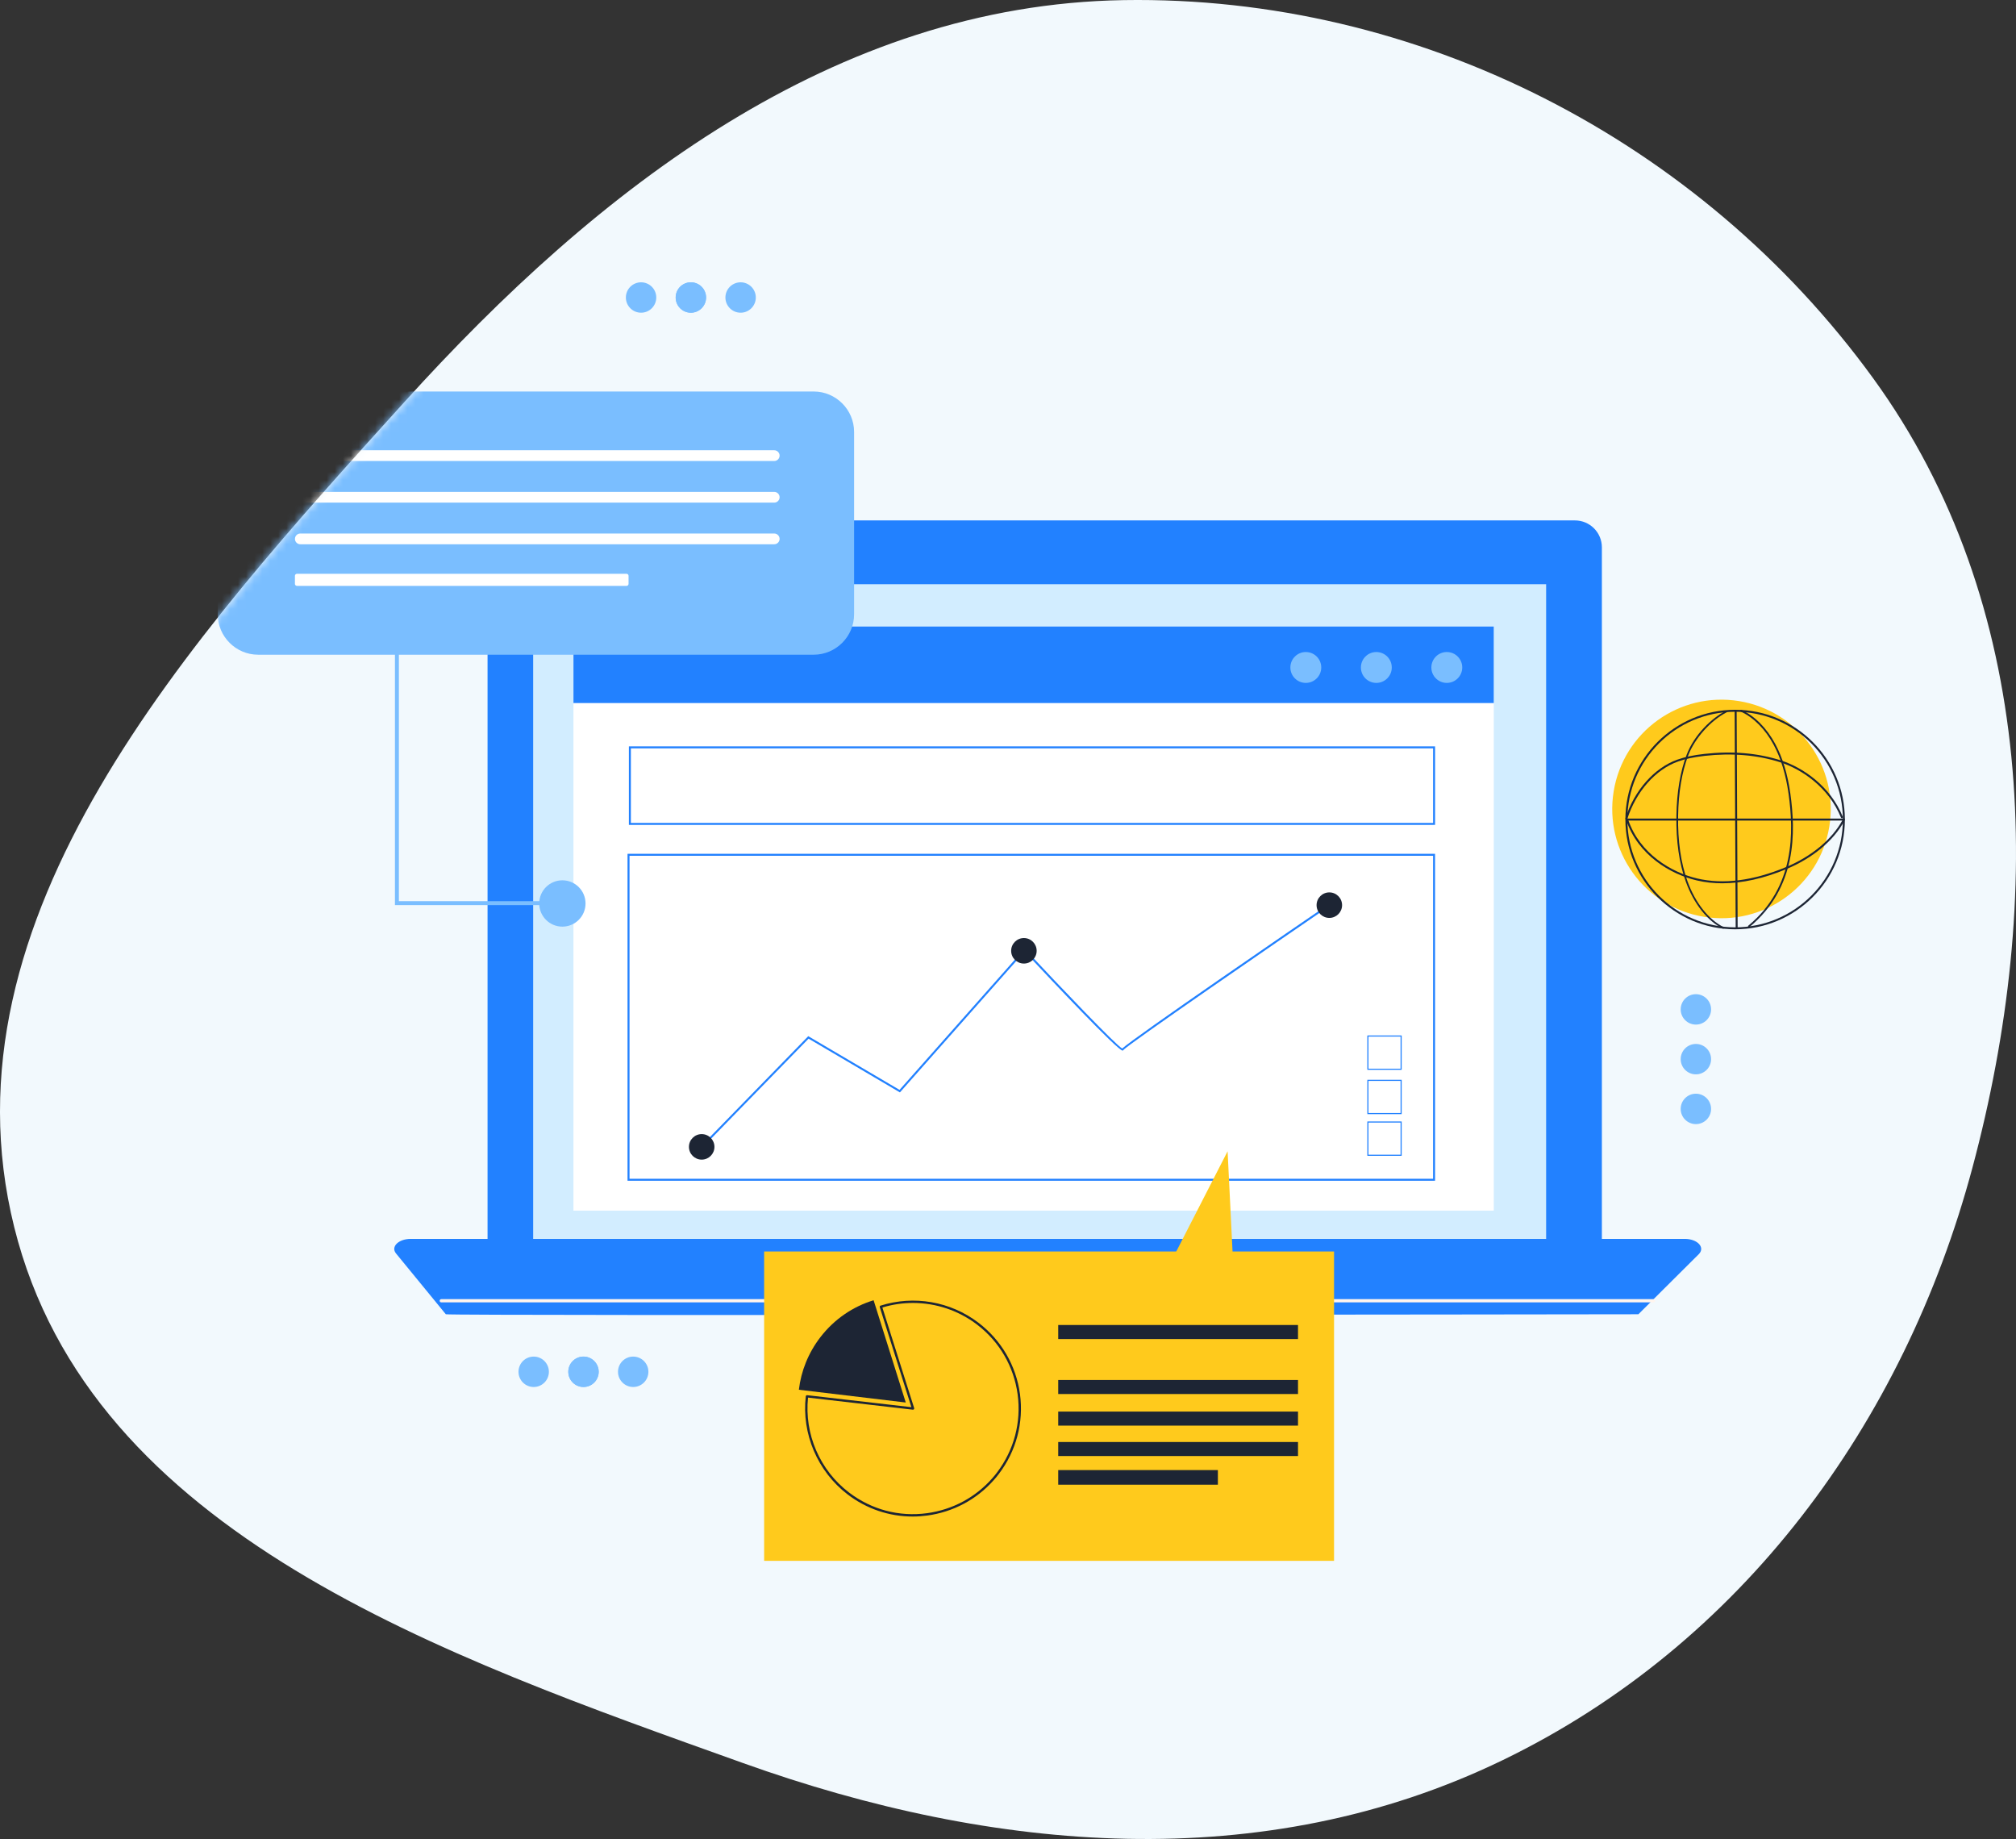
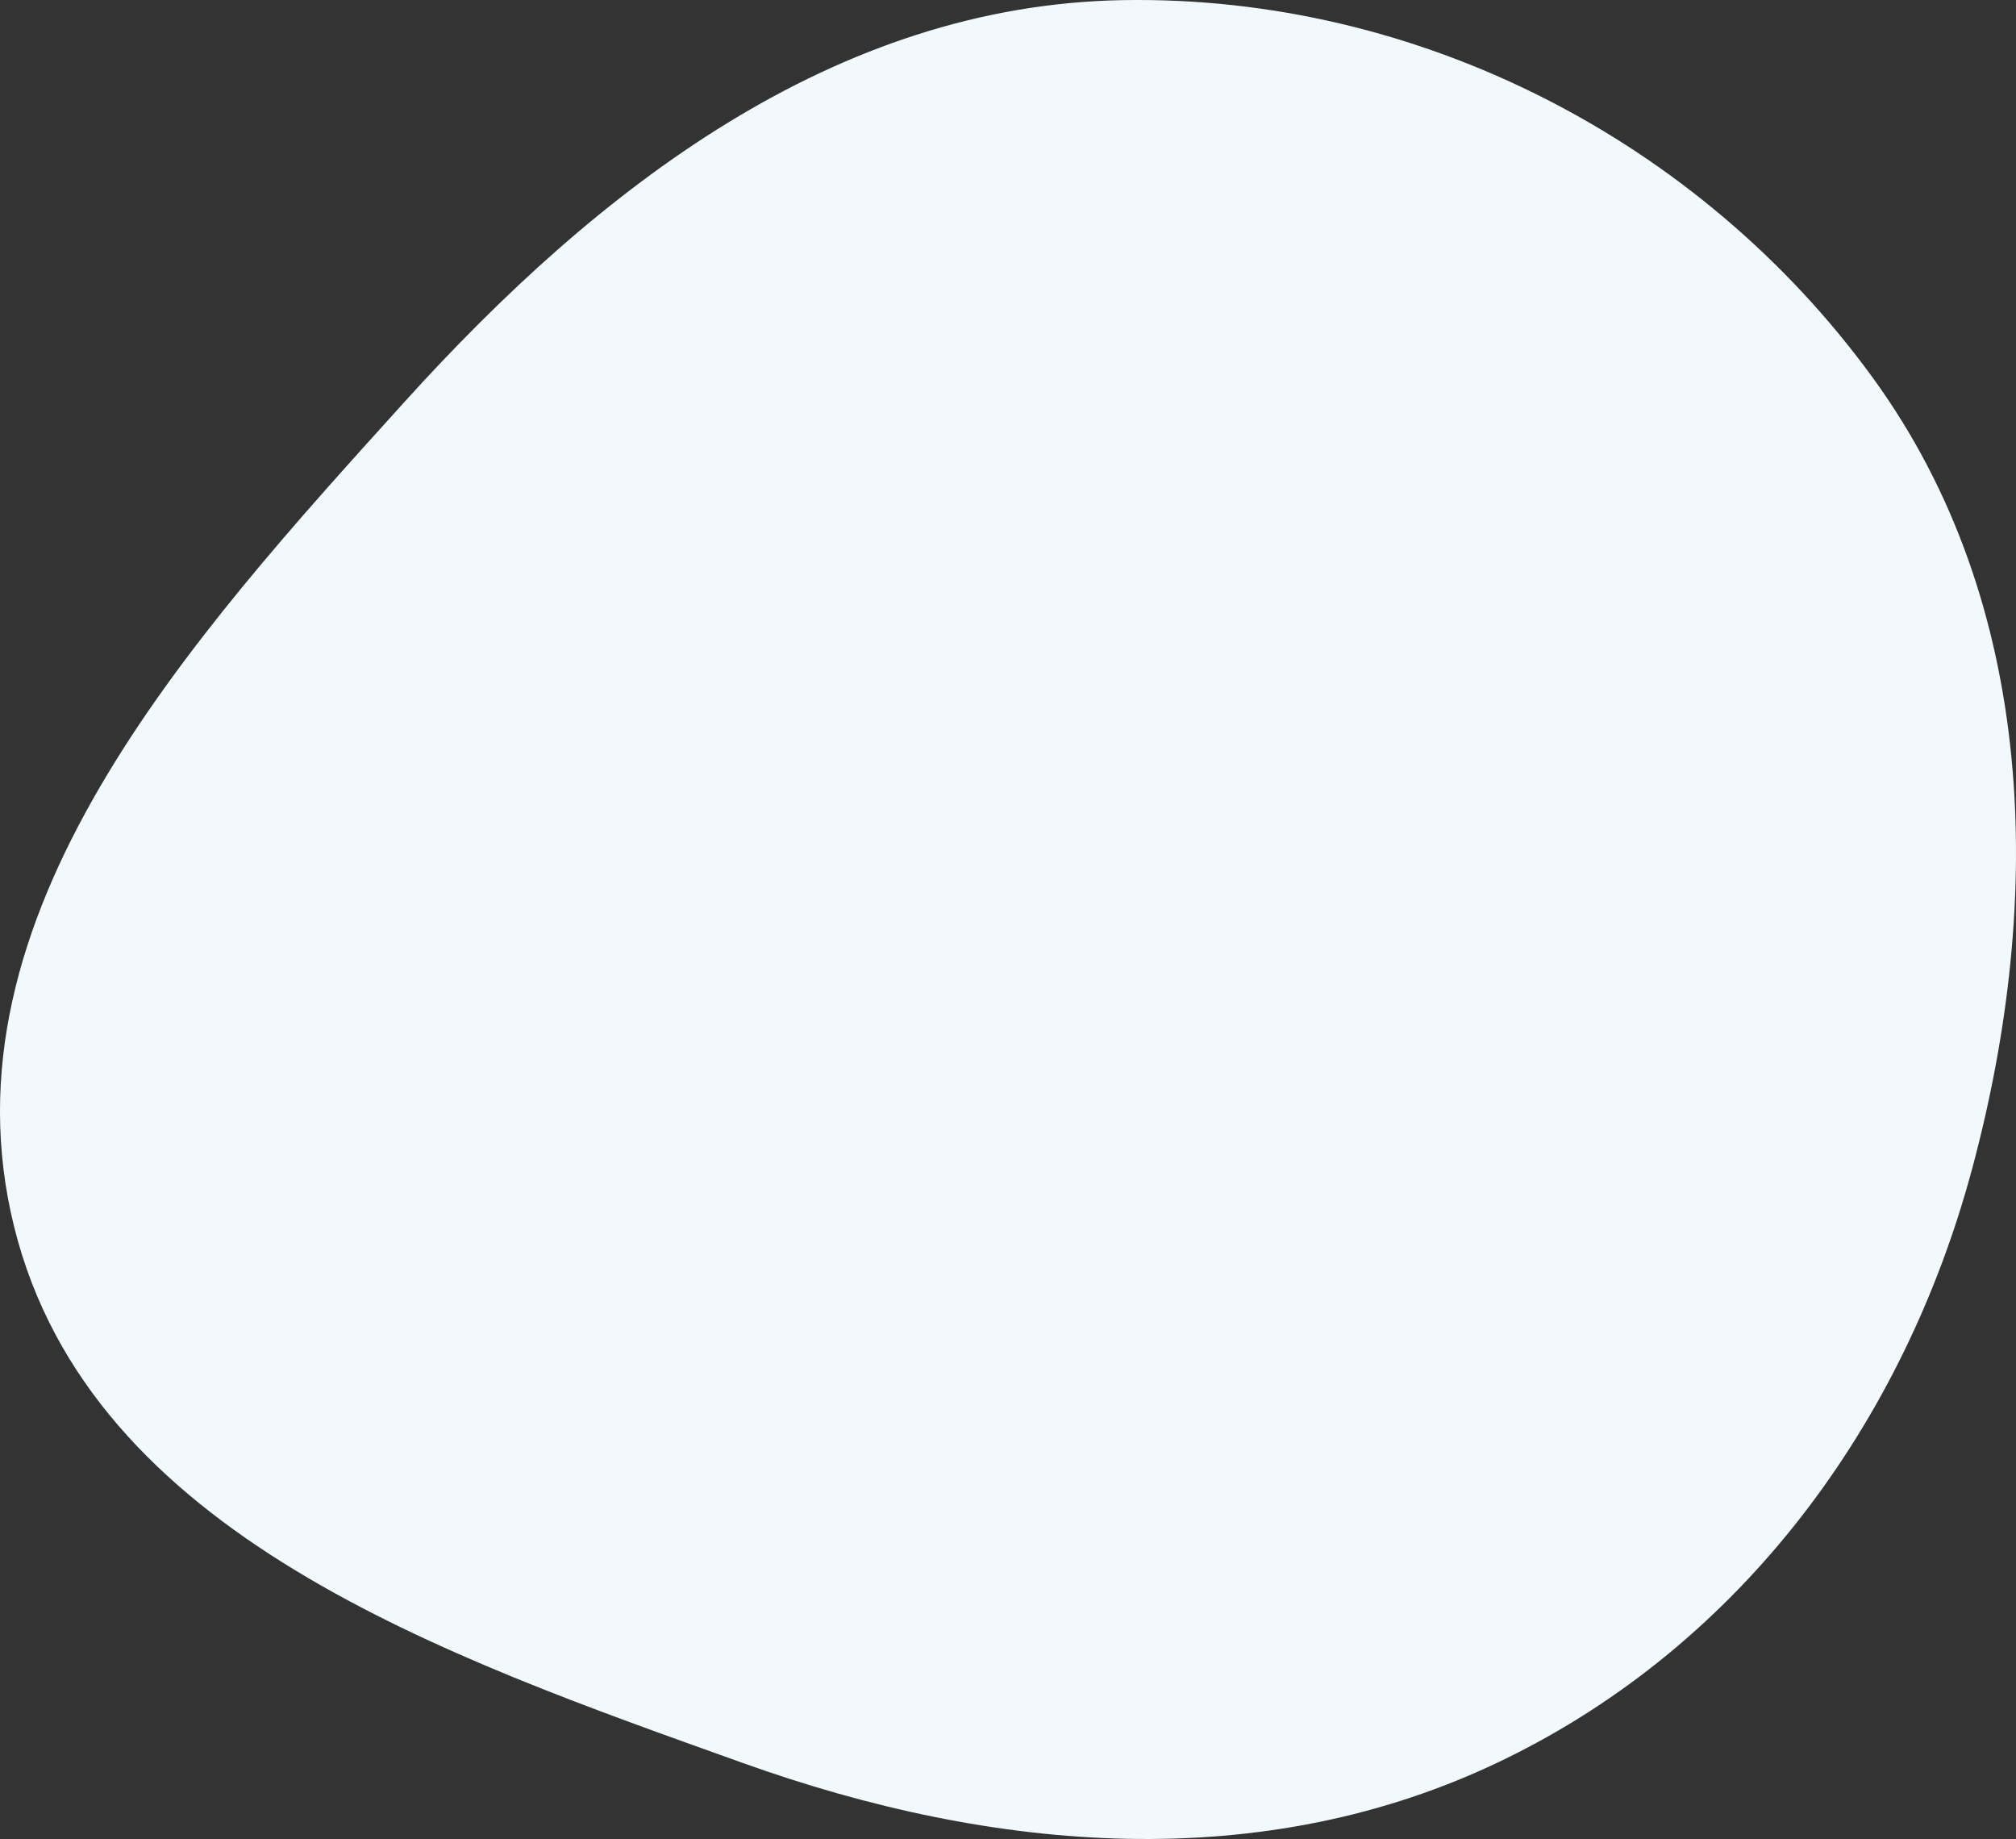
<svg xmlns="http://www.w3.org/2000/svg" width="250" height="228" viewBox="0 0 250 228" fill="none">
  <rect x="0" y="0" width="250" height="228" fill="#333333" stroke="none" />
  <path fill-rule="evenodd" clip-rule="evenodd" d="M139.337 0.014C175.838 -0.582 210.813 17.364 232.253 46.852C252.623 74.867 253.553 111.341 244.595 144.781C236.094 176.515 215.958 203.886 186.345 218.224C156.624 232.614 123.246 229.72 92.153 218.588C55.095 205.321 11.253 190.276 1.764 152.142C-7.818 113.633 23.523 79.284 50.161 49.829C74.173 23.276 103.502 0.6 139.337 0.014Z" fill="#F2F9FD" />
  <mask id="mask0" mask-type="alpha" maskUnits="userSpaceOnUse" x="0" y="0" width="250" height="228">
-     <path fill-rule="evenodd" clip-rule="evenodd" d="M139.337 0.014C175.838 -0.582 210.813 17.364 232.253 46.852C252.623 74.867 253.553 111.341 244.595 144.781C236.094 176.515 215.958 203.886 186.345 218.224C156.624 232.614 123.246 229.72 92.153 218.588C55.095 205.321 11.253 190.276 1.764 152.142C-7.818 113.633 23.523 79.284 50.161 49.829C74.173 23.276 103.502 0.6 139.337 0.014Z" fill="#F2F9FD" />
-   </mask>
+     </mask>
  <g mask="url(#mask0)">
    <path d="M198.646 153.759H60.461V67.862C60.461 66.017 61.956 64.522 63.801 64.522H195.306C197.15 64.522 198.646 66.017 198.646 67.862V153.759Z" fill="#2281FF" />
    <path d="M191.732 72.43H66.117V154.841H191.732V72.43Z" fill="#D2EDFF" />
    <path d="M55.285 162.942L49.109 155.403C48.429 154.574 49.418 153.597 50.937 153.597H208.915C210.514 153.597 211.494 154.666 210.658 155.498L203.173 162.942C203.174 162.942 55.633 163.154 55.285 162.942Z" fill="#2281FF" />
    <path d="M205.047 161.469H54.723C54.613 161.469 54.523 161.38 54.523 161.27C54.523 161.16 54.613 161.07 54.723 161.07H205.047C205.157 161.07 205.246 161.16 205.246 161.27C205.246 161.38 205.157 161.469 205.047 161.469Z" fill="#FFF5EE" />
    <path d="M185.24 77.676H71.113V150.096H185.24V77.676Z" fill="white" />
    <path d="M185.24 77.676H71.113V87.164H185.24V77.676Z" fill="#2281FF" />
    <path d="M172.591 82.753C172.591 83.81 171.734 84.667 170.676 84.667C169.619 84.667 168.762 83.81 168.762 82.753C168.762 81.695 169.619 80.838 170.676 80.838C171.734 80.838 172.591 81.695 172.591 82.753Z" fill="#7ABEFF" />
    <path d="M163.845 82.753C163.845 83.81 162.988 84.667 161.93 84.667C160.873 84.667 160.016 83.81 160.016 82.753C160.016 81.695 160.873 80.838 161.93 80.838C162.988 80.838 163.845 81.695 163.845 82.753Z" fill="#7ABEFF" />
    <path d="M181.33 82.753C181.33 83.81 180.472 84.667 179.415 84.667C178.357 84.667 177.5 83.81 177.5 82.753C177.5 81.695 178.357 80.838 179.415 80.838C180.472 80.838 181.33 81.695 181.33 82.753Z" fill="#7ABEFF" />
    <path d="M177.959 102.271H77.988V92.536H177.959V102.271ZM78.233 102.026H177.715V92.781H78.233V102.026Z" fill="#2281FF" />
    <path d="M177.957 146.39H77.82V105.855H177.957V146.39ZM78.065 146.145H177.713V106.1H78.065V146.145Z" fill="#2281FF" />
    <path d="M87.187 142.191L87.012 142.021L100.231 128.466L100.314 128.514L111.548 135.123L127.054 117.617L127.146 117.715C131.603 122.482 138.392 129.589 139.165 129.996C140.535 128.697 160.927 114.733 165.112 111.87L165.251 112.072C158.184 116.905 139.749 129.578 139.317 130.176C139.31 130.205 139.27 130.24 139.221 130.251C139.217 130.252 139.214 130.253 139.21 130.253C138.607 130.253 130.598 121.764 127.059 117.98L111.597 135.437L111.511 135.385L100.272 128.774L87.187 142.191ZM139.134 130.028C139.117 130.038 139.102 130.056 139.094 130.08C139.098 130.069 139.111 130.052 139.134 130.028Z" fill="#2281FF" />
    <path d="M88.597 142.189C88.597 143.062 87.889 143.771 87.015 143.771C86.142 143.771 85.434 143.062 85.434 142.189C85.434 141.316 86.142 140.607 87.015 140.607C87.889 140.607 88.597 141.316 88.597 142.189Z" fill="#1D2534" />
    <path d="M126.972 119.463C127.846 119.463 128.554 118.755 128.554 117.882C128.554 117.008 127.846 116.3 126.972 116.3C126.099 116.3 125.391 117.008 125.391 117.882C125.391 118.755 126.099 119.463 126.972 119.463Z" fill="#1D2534" />
    <path d="M166.429 112.221C166.429 113.094 165.721 113.802 164.847 113.802C163.974 113.802 163.266 113.094 163.266 112.221C163.266 111.347 163.974 110.639 164.847 110.639C165.72 110.639 166.429 111.347 166.429 112.221Z" fill="#1D2534" />
    <path d="M173.82 138.13H169.562V133.872H173.82V138.13ZM169.699 137.993H173.683V134.01H169.699V137.993Z" fill="#2281FF" />
    <path d="M173.82 132.636H169.562V128.378H173.82V132.636ZM169.699 132.499H173.683V128.515H169.699V132.499Z" fill="#2281FF" />
-     <path d="M173.82 143.298H169.562V139.039H173.82V143.298ZM169.699 143.16H173.683V139.177H169.699V143.16Z" fill="#2281FF" />
    <path d="M100.905 81.171H32.01C29.255 81.171 27 78.916 27 76.161V53.549C27 50.794 29.255 48.539 32.01 48.539H100.905C103.661 48.539 105.915 50.794 105.915 53.549V76.161C105.915 78.916 103.661 81.171 100.905 81.171Z" fill="#7ABEFF" />
    <path d="M96.01 57.155H37.24C36.874 57.155 36.574 56.855 36.574 56.489C36.574 56.123 36.874 55.823 37.24 55.823H96.01C96.377 55.823 96.677 56.123 96.677 56.489C96.677 56.855 96.377 57.155 96.01 57.155Z" fill="white" />
    <path d="M96.01 62.316H37.24C36.874 62.316 36.574 62.016 36.574 61.65C36.574 61.284 36.874 60.984 37.24 60.984H96.01C96.377 60.984 96.677 61.284 96.677 61.65C96.677 62.016 96.377 62.316 96.01 62.316Z" fill="white" />
    <path d="M96.01 67.477H37.24C36.874 67.477 36.574 67.177 36.574 66.811C36.574 66.445 36.874 66.145 37.24 66.145H96.01C96.377 66.145 96.677 66.445 96.677 66.811C96.677 67.178 96.377 67.477 96.01 67.477Z" fill="white" />
    <path d="M77.696 72.638H36.824C36.687 72.638 36.574 72.526 36.574 72.388V71.391C36.574 71.253 36.687 71.14 36.824 71.14H77.696C77.834 71.14 77.946 71.253 77.946 71.391V72.389C77.946 72.526 77.834 72.638 77.696 72.638Z" fill="white" />
    <path d="M70.448 112.216H48.977V78.757H49.465V111.727H70.448V112.216Z" fill="#7ABEFF" />
    <path d="M72.611 112.013C72.611 113.599 71.325 114.885 69.739 114.885C68.153 114.885 66.867 113.599 66.867 112.013C66.867 110.426 68.153 109.14 69.739 109.14C71.326 109.14 72.611 110.426 72.611 112.013Z" fill="#7ABEFF" />
    <path d="M165.432 155.159H94.758V193.515H165.432V155.159Z" fill="#FFCA1C" />
    <path d="M144.031 158.739L152.232 142.737L153.032 158.939L144.031 158.739Z" fill="#FFCA1C" />
    <path d="M126.486 172.836C126.001 169.294 124.178 166.156 121.328 163.987C117.878 161.356 113.332 160.56 109.19 161.875C109.121 161.898 109.075 161.979 109.098 162.06L111.844 170.736L113.021 174.463L100.086 172.975C100.017 172.975 99.936 173.021 99.925 173.101C99.394 177.763 101.379 182.424 105.105 185.274C107.459 187.074 110.274 188.02 113.194 188.02C113.794 188.02 114.405 187.974 115.005 187.893C118.201 187.455 121.086 185.921 123.209 183.532C123.44 183.278 123.659 183.013 123.866 182.736C126.024 179.897 126.959 176.378 126.486 172.836ZM123.636 182.563C123.463 182.794 123.278 183.024 123.082 183.243C120.994 185.632 118.144 187.166 114.971 187.605C111.498 188.078 108.071 187.166 105.29 185.043C101.667 182.286 99.729 177.797 100.202 173.274L113.205 174.774C113.252 174.774 113.309 174.762 113.332 174.716C113.367 174.682 113.378 174.636 113.367 174.589L112.213 170.943L109.421 162.105C110.667 161.724 111.948 161.54 113.217 161.54C116.055 161.54 118.848 162.463 121.155 164.217C123.936 166.34 125.725 169.409 126.197 172.882C126.659 176.343 125.748 179.782 123.636 182.563Z" fill="#1D2534" />
    <path d="M108.334 161.206L112.322 173.884L99.066 172.302C99.339 170.005 100.22 167.748 101.738 165.78C103.48 163.521 105.801 161.979 108.334 161.206Z" fill="#1D2534" />
    <path d="M160.963 164.274H131.227V166.015H160.963V164.274Z" fill="#1D2534" />
    <path d="M160.963 171.091H131.227V172.832H160.963V171.091Z" fill="#1D2534" />
    <path d="M160.963 175.008H131.227V176.749H160.963V175.008Z" fill="#1D2534" />
    <path d="M160.963 178.78H131.227V180.52H160.963V178.78Z" fill="#1D2534" />
    <path d="M151.027 182.261H131.227V184.074H151.027V182.261Z" fill="#1D2534" />
    <path d="M226.851 102.471C228.053 95.086 223.041 88.125 215.656 86.922C208.271 85.72 201.309 90.732 200.107 98.117C198.904 105.502 203.917 112.463 211.302 113.665C218.687 114.868 225.648 109.856 226.851 102.471Z" fill="#FFCA1C" />
    <path d="M215.17 115.215C207.667 115.215 201.562 109.111 201.562 101.607C201.562 94.104 207.667 87.999 215.17 87.999C222.674 87.999 228.778 94.104 228.778 101.607C228.777 109.111 222.673 115.215 215.17 115.215ZM215.17 88.244C207.802 88.244 201.807 94.239 201.807 101.607C201.807 108.976 207.802 114.971 215.17 114.971C222.538 114.971 228.533 108.976 228.533 101.607C228.533 94.239 222.538 88.244 215.17 88.244Z" fill="#1D2534" />
    <path d="M228.658 101.73H201.771C201.704 101.73 201.648 101.675 201.648 101.608C201.648 101.54 201.704 101.485 201.771 101.485H228.658C228.726 101.485 228.781 101.54 228.781 101.608C228.781 101.675 228.726 101.73 228.658 101.73Z" fill="#1D2534" />
    <path d="M215.36 115.153C215.293 115.153 215.239 115.098 215.238 115.031L215.113 88.184C215.113 88.117 215.167 88.062 215.235 88.062H215.236C215.303 88.062 215.358 88.116 215.358 88.184L215.483 115.03C215.483 115.097 215.429 115.152 215.361 115.153H215.36Z" fill="#1D2534" />
    <path d="M213.687 115.143C213.67 115.143 213.654 115.139 213.639 115.131C211.714 114.157 210.044 112.039 209.059 109.32C208.23 107.036 207.837 104.284 207.887 101.141C207.934 98.215 208.361 95.674 209.154 93.586C210.12 91.049 212.297 89.013 214.027 88.122C214.078 88.096 214.142 88.115 214.17 88.168C214.196 88.219 214.176 88.283 214.124 88.31C212.12 89.343 210.158 91.543 209.352 93.662C208.567 95.726 208.145 98.244 208.098 101.146C208.048 104.262 208.439 106.988 209.258 109.249C210.225 111.917 211.857 113.992 213.735 114.943C213.787 114.97 213.808 115.033 213.781 115.085C213.762 115.121 213.725 115.143 213.687 115.143Z" fill="#1D2534" />
    <path d="M216.886 114.955C216.854 114.955 216.822 114.941 216.8 114.915C216.76 114.867 216.767 114.796 216.814 114.757C222.636 109.916 222.446 103.115 221.796 98.42C221.468 96.055 220.846 94.008 219.946 92.336C218.909 90.41 217.461 88.95 215.87 88.226C215.814 88.2 215.789 88.134 215.815 88.078C215.84 88.021 215.908 87.995 215.963 88.022C217.599 88.766 219.083 90.26 220.143 92.23C221.055 93.926 221.686 95.998 222.018 98.389C222.675 103.136 222.865 110.016 216.957 114.928C216.937 114.947 216.911 114.955 216.886 114.955Z" fill="#1D2534" />
    <path d="M201.685 101.605C201.672 101.605 201.66 101.602 201.648 101.599C201.583 101.578 201.548 101.509 201.568 101.445C202.681 97.984 205.146 95.202 207.999 94.183C208.937 93.848 210.006 93.621 211.365 93.469C214.78 93.085 217.962 93.355 220.823 94.269C223.523 95.132 226.963 97.424 228.519 101.27C228.545 101.333 228.514 101.404 228.452 101.429C228.39 101.454 228.318 101.425 228.293 101.362C226.768 97.594 223.396 95.348 220.749 94.502C217.921 93.598 214.772 93.334 211.393 93.712C210.054 93.862 209.001 94.085 208.081 94.413C205.298 95.407 202.892 98.13 201.801 101.519C201.785 101.572 201.737 101.605 201.685 101.605Z" fill="#1D2534" />
    <path d="M213.589 109.511C212.489 109.511 211.43 109.392 210.416 109.155C207.149 108.391 203.134 106.025 201.663 101.678C201.641 101.614 201.675 101.545 201.739 101.523C201.803 101.499 201.873 101.536 201.894 101.599C203.334 105.852 207.269 108.167 210.472 108.916C213.7 109.672 217.393 109.201 221.448 107.516C224.626 106.196 227.191 104.067 228.486 101.674C228.518 101.615 228.591 101.592 228.652 101.624C228.711 101.657 228.733 101.73 228.701 101.79C227.381 104.232 224.771 106.401 221.542 107.742C218.708 108.92 216.045 109.511 213.589 109.511Z" fill="#1D2534" />
    <path d="M210.303 127.029C209.262 127.029 208.418 126.185 208.418 125.144C208.418 124.103 209.262 123.259 210.303 123.259C211.344 123.259 212.188 124.103 212.188 125.144C212.188 126.185 211.344 127.029 210.303 127.029Z" fill="#7ABEFF" />
    <path d="M210.303 133.198C209.262 133.198 208.418 132.355 208.418 131.313C208.418 130.272 209.262 129.428 210.303 129.428C211.344 129.428 212.188 130.272 212.188 131.313C212.188 132.355 211.344 133.198 210.303 133.198Z" fill="#FFF5EE" />
    <path d="M210.303 133.198C209.262 133.198 208.418 132.355 208.418 131.313C208.418 130.272 209.262 129.428 210.303 129.428C211.344 129.428 212.188 130.272 212.188 131.313C212.188 132.355 211.344 133.198 210.303 133.198Z" fill="#7ABEFF" />
    <path d="M210.303 139.368C209.262 139.368 208.418 138.524 208.418 137.483C208.418 136.442 209.262 135.597 210.303 135.597C211.344 135.597 212.188 136.442 212.188 137.483C212.188 138.524 211.344 139.368 210.303 139.368Z" fill="#7ABEFF" />
    <path d="M66.182 171.961C67.223 171.961 68.067 171.117 68.067 170.076C68.067 169.034 67.223 168.19 66.182 168.19C65.141 168.19 64.297 169.034 64.297 170.076C64.297 171.117 65.141 171.961 66.182 171.961Z" fill="#7ABEFF" />
    <path d="M72.358 171.96C73.399 171.96 74.243 171.116 74.243 170.075C74.243 169.034 73.399 168.19 72.358 168.19C71.317 168.19 70.473 169.034 70.473 170.075C70.473 171.116 71.317 171.96 72.358 171.96Z" fill="#7ABEFF" />
    <path d="M72.358 171.96C73.399 171.96 74.243 171.116 74.243 170.075C74.243 169.034 73.399 168.19 72.358 168.19C71.317 168.19 70.473 169.034 70.473 170.075C70.473 171.116 71.317 171.96 72.358 171.96Z" fill="#7ABEFF" />
    <path d="M80.407 170.075C80.407 171.117 79.563 171.96 78.522 171.96C77.481 171.96 76.637 171.117 76.637 170.075C76.637 169.034 77.481 168.19 78.522 168.19C79.563 168.19 80.407 169.034 80.407 170.075Z" fill="#7ABEFF" />
    <path d="M79.498 38.77C80.54 38.77 81.383 37.926 81.383 36.885C81.383 35.844 80.54 35 79.498 35C78.457 35 77.613 35.844 77.613 36.885C77.613 37.926 78.457 38.77 79.498 38.77Z" fill="#7ABEFF" />
    <path d="M85.674 38.77C86.715 38.77 87.559 37.926 87.559 36.885C87.559 35.844 86.715 35 85.674 35C84.633 35 83.789 35.844 83.789 36.885C83.789 37.926 84.633 38.77 85.674 38.77Z" fill="#7ABEFF" />
    <path d="M85.674 38.77C86.715 38.77 87.559 37.926 87.559 36.885C87.559 35.844 86.715 35 85.674 35C84.633 35 83.789 35.844 83.789 36.885C83.789 37.926 84.633 38.77 85.674 38.77Z" fill="#7ABEFF" />
    <path d="M91.842 38.77C92.883 38.77 93.727 37.926 93.727 36.885C93.727 35.844 92.883 35 91.842 35C90.801 35 89.957 35.844 89.957 36.885C89.957 37.926 90.801 38.77 91.842 38.77Z" fill="#7ABEFF" />
  </g>
</svg>